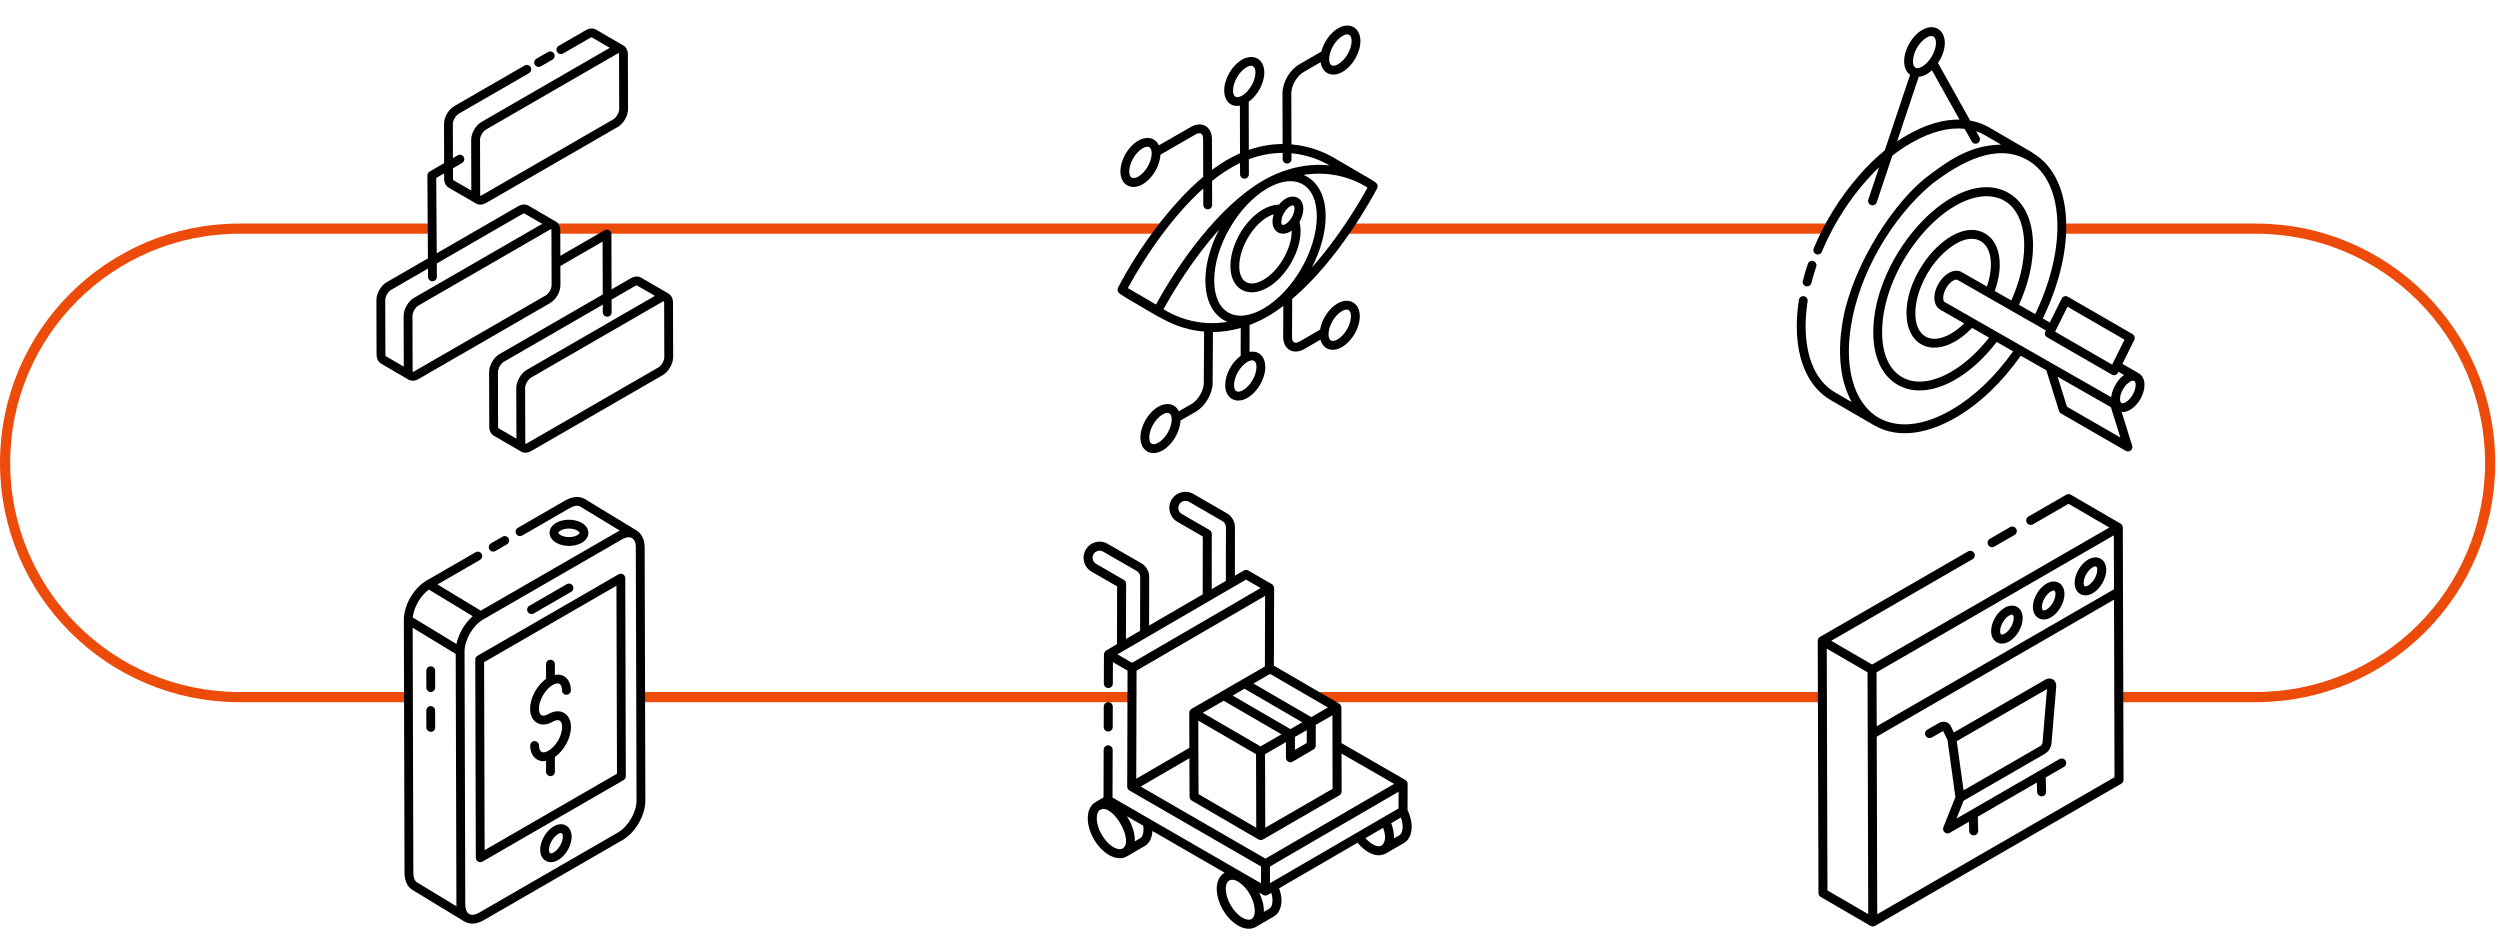
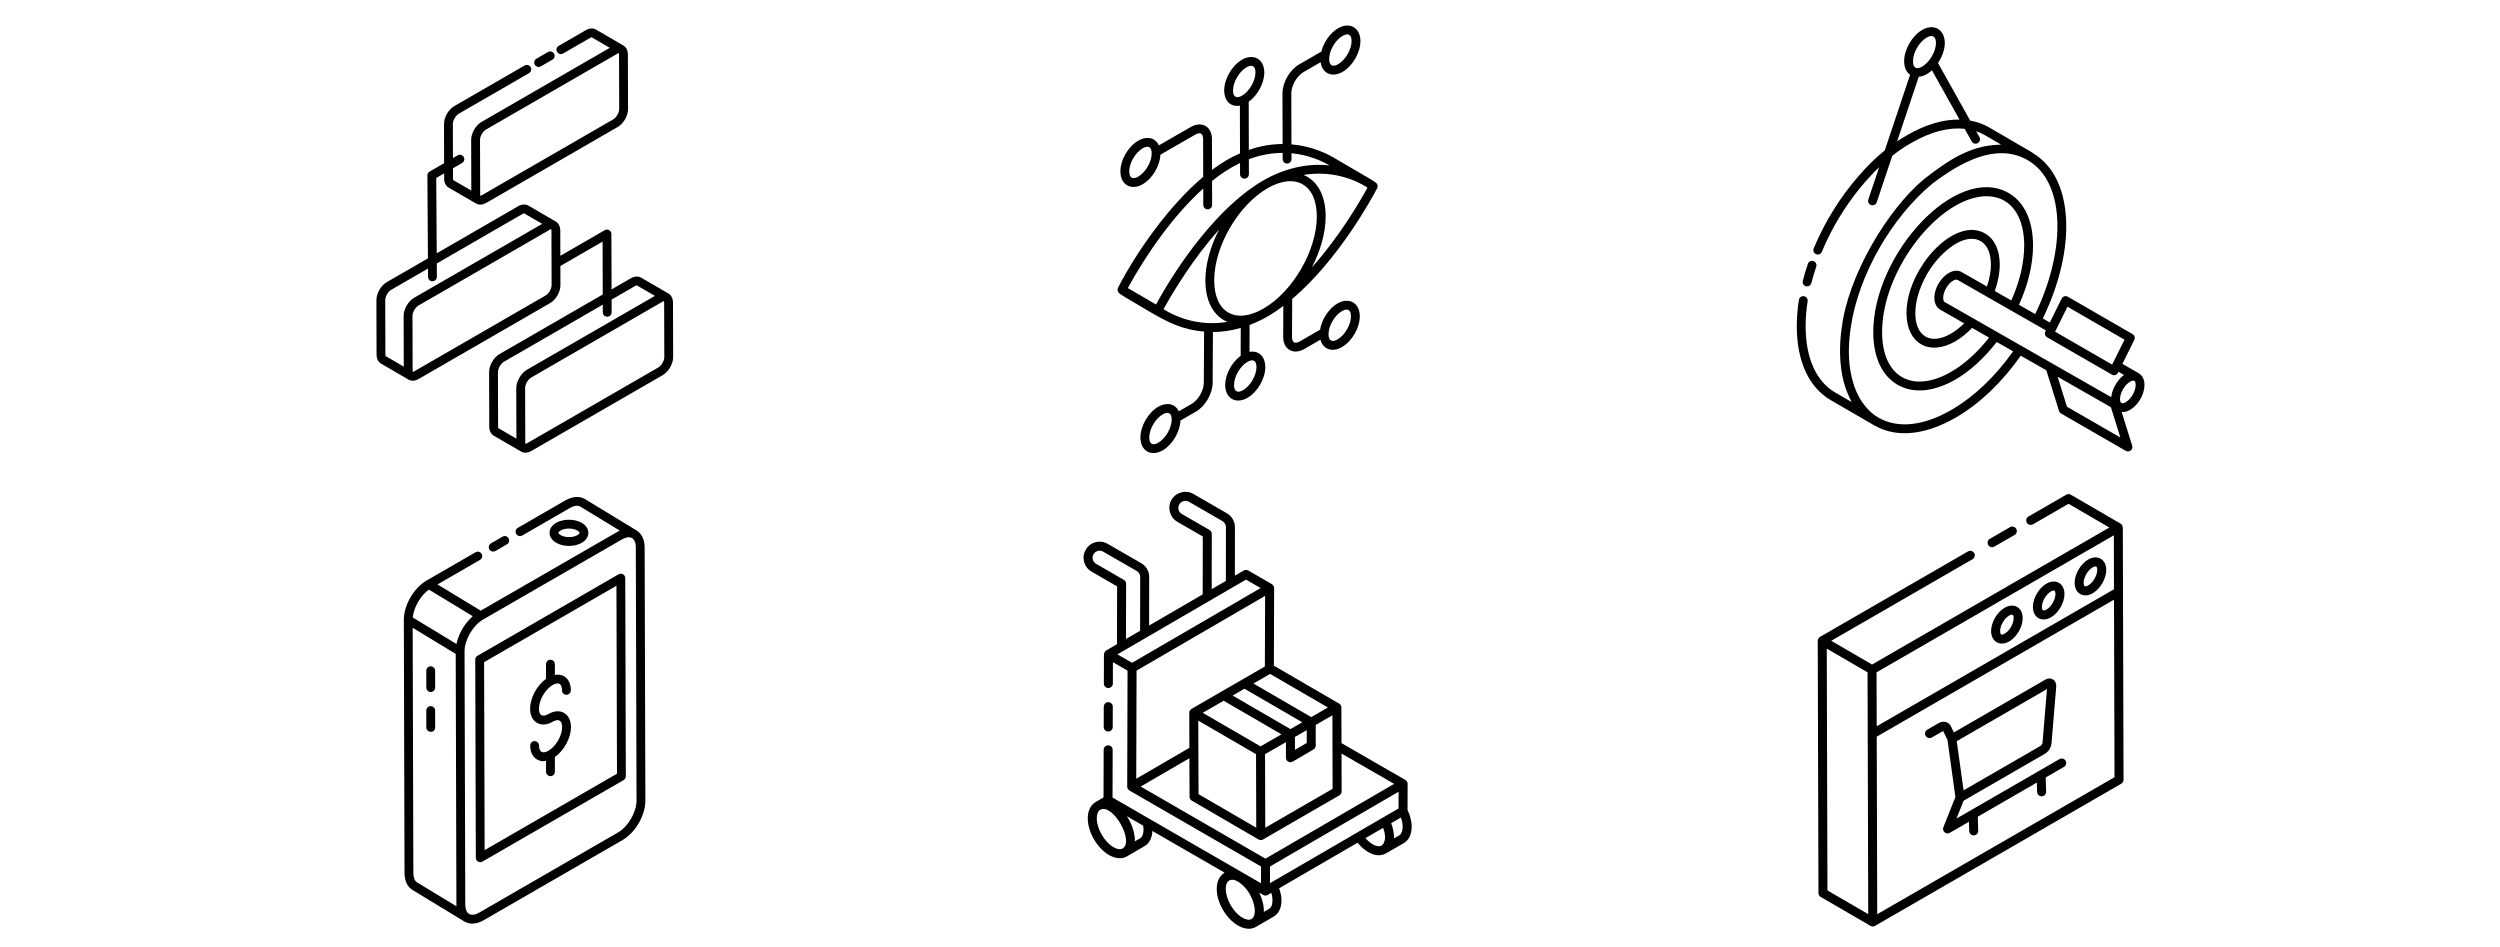
<svg xmlns="http://www.w3.org/2000/svg" width="491" height="186" viewBox="0 0 491 186" fill="none">
-   <path d="M359.154 44.908H264.704M404.994 44.908H443.067C468.472 44.908 489.067 65.503 489.067 90.908V90.908C489.067 116.313 468.472 136.908 443.067 136.908H416.328M357.895 136.908H259.163M222.223 136.908H125.842M80.17 136.908H47C21.595 136.908 1 116.313 1 90.908V90.908C1 65.503 21.595 44.908 47 44.908H84.872M228.184 44.908H109.135" stroke="#ED4B09" stroke-width="2" />
  <path d="M106.22 13.03L108.499 11.715C108.915 11.476 109.057 10.945 108.817 10.53C108.577 10.115 108.043 9.969 107.631 10.213L105.352 11.528C104.937 11.768 104.795 12.298 105.034 12.713C105.276 13.131 105.81 13.27 106.22 13.03Z" fill="black" />
  <path d="M96.06 73.085L96.09 83.8C96.09 84.6 96.42 85.25 96.991 85.579C97.54 85.897 95.001 84.422 102.365 88.698C102.991 89.045 103.724 88.938 104.353 88.572L130.16 73.675C131.311 73.01 132.209 71.454 132.206 70.13L132.175 59.422C132.173 58.641 131.855 58.01 131.309 57.67C131.294 57.66 131.285 57.643 131.268 57.634L131.266 57.632L125.942 54.547C125.606 54.343 124.891 54.089 123.911 54.645L120.112 56.838L120.081 45.951C120.08 45.64 119.914 45.354 119.646 45.2C119.377 45.047 119.046 45.045 118.779 45.201L110.053 50.24L110.039 45.283C110.037 44.476 109.706 43.825 109.131 43.493C109.118 43.485 109.104 43.484 109.091 43.477C109.085 43.474 109.08 43.47 109.074 43.467L103.78 40.384C103.438 40.196 102.725 39.96 101.776 40.499L85.773 49.746L85.678 34.944L87.23 34.048L87.233 35.083C87.233 35.881 87.561 36.531 88.135 36.864L93.438 39.936C93.452 39.945 93.462 39.958 93.476 39.967C94.111 40.329 94.858 40.218 95.495 39.85L121.302 24.949C122.472 24.274 123.351 22.757 123.347 21.418L123.317 10.696C123.314 9.898 122.984 9.249 122.411 8.92C122.392 8.909 122.37 8.906 122.351 8.896C120.897 8.049 116.879 5.71 117.102 5.84C116.531 5.479 115.784 5.511 115.054 5.929L109.729 9.001C109.314 9.24 109.172 9.771 109.412 10.186C109.651 10.6 110.181 10.744 110.597 10.503L115.918 7.435C116.096 7.333 116.195 7.326 116.204 7.325L119.761 9.396C114.278 12.563 103.87 18.575 94.586 23.937C93.386 24.63 92.537 26.182 92.537 27.475L92.565 37.426L89.027 35.38C89.012 35.361 88.969 35.268 88.969 35.081L88.963 33.047L90.757 32.011C91.172 31.772 91.315 31.242 91.075 30.826C90.835 30.411 90.302 30.267 89.889 30.509L88.957 31.047L88.938 24.366C88.938 23.64 89.486 22.69 90.11 22.328L103.903 14.368C104.318 14.129 104.461 13.598 104.221 13.183C103.979 12.768 103.448 12.624 103.035 12.866L89.243 20.825C88.08 21.496 87.202 23.018 87.202 24.368L87.224 32.048L84.373 33.695C84.103 33.85 83.937 34.139 83.939 34.451L84.043 50.745L75.976 55.406C74.827 56.049 73.926 57.6 73.926 58.939L73.955 69.68C73.989 70.788 74.557 71.261 74.873 71.432C76.208 72.211 78.878 73.769 80.213 74.548C80.845 74.91 81.588 74.799 82.217 74.434L108.026 59.534C109.195 58.858 110.073 57.334 110.069 55.991L110.059 52.239L118.349 47.453L118.378 57.838L98.1 69.542C96.956 70.202 96.06 71.758 96.06 73.085ZM120.434 23.447L94.628 38.346C94.467 38.44 94.368 38.455 94.368 38.474C94.363 38.471 94.361 38.466 94.357 38.464C94.344 38.44 94.308 38.366 94.308 38.183L94.277 27.465C94.275 26.741 94.836 25.797 95.46 25.436C123.089 9.484 121.283 10.511 121.468 10.441C121.495 10.433 121.521 10.425 121.519 10.42L121.534 10.428C121.548 10.454 121.58 10.525 121.581 10.701L121.612 21.422C121.613 22.125 121.052 23.09 120.434 23.447ZM75.691 69.651L75.662 58.937C75.662 58.222 76.215 57.261 76.834 56.915L84.056 52.742L84.066 54.379C84.07 54.857 84.457 55.242 84.934 55.242H84.94C85.419 55.238 85.805 54.847 85.802 54.369L85.785 51.743L102.638 42.006C102.834 41.894 102.934 41.899 102.926 41.894L106.485 43.967L81.296 58.507C80.218 59.139 79.27 60.64 79.273 62.048L79.302 72.006L75.755 69.944C75.755 69.944 75.698 69.864 75.691 69.651ZM107.157 58.032L81.349 72.933C81.199 73.019 81.11 73.032 81.094 73.045C81.076 73.014 81.041 72.924 81.041 72.758L81.012 62.044C81.012 61.31 81.616 60.336 82.176 60.012L107.984 45.111C108.066 45.065 108.129 45.039 108.175 45.023C108.212 45.012 108.239 45.007 108.256 45.005C108.272 45.038 108.302 45.12 108.303 45.286L108.333 55.996C108.336 56.717 107.786 57.668 107.157 58.032ZM129.292 72.171L103.484 87.07C103.21 87.229 103.167 87.251 103.166 86.896L103.135 76.189C103.133 75.455 103.747 74.483 104.318 74.153L130.107 59.259C130.396 59.095 130.438 59.106 130.439 59.425L130.47 70.134C130.471 70.844 129.91 71.814 129.292 72.171ZM98.968 71.046L118.384 59.838L118.388 61.338C118.39 61.817 118.778 62.204 119.256 62.204H119.259C119.738 62.202 120.126 61.812 120.124 61.334L120.117 58.838L124.773 56.15C124.964 56.044 125.057 56.042 125.062 56.042L128.628 58.108C92.326 79.067 107.129 70.52 103.445 72.648C102.2 73.366 101.394 75.104 101.394 76.192L101.423 86.153L97.884 84.095C97.868 84.077 97.826 83.983 97.826 83.799L97.795 73.083C97.795 72.371 98.354 71.4 98.968 71.046Z" fill="black" />
  <path d="M270.474 36.975C270.672 36.599 270.567 36.134 270.226 35.878C270.015 35.72 269.434 35.313 268.569 34.834C268.568 34.834 268.569 34.834 268.569 34.834L261.87 30.921C260.318 30.021 257.417 28.679 253.641 28.353L253.614 18.321C253.614 16.816 254.711 14.911 256.01 14.16L259.371 12.217C259.684 14.426 261.612 15.313 263.692 14.107C265.659 12.971 267.194 10.312 267.187 8.052C267.18 5.426 265.066 4.243 262.805 5.55C261.254 6.444 259.985 8.284 259.515 10.13L255.142 12.658C253.312 13.714 251.878 16.201 251.878 18.323L251.905 28.286C249.879 28.291 247.65 28.617 245.27 29.44L245.248 19.985C246.998 18.733 248.315 16.317 248.309 14.226C248.302 11.617 246.201 10.416 243.926 11.724C241.959 12.86 240.424 15.519 240.43 17.779C240.437 19.696 241.587 21.085 243.514 20.746L243.536 30.122C242.716 30.482 241.887 30.881 241.04 31.371C240.047 31.944 239.047 32.614 238.043 33.361L238.026 27.329C238.026 24.818 236.013 23.723 233.861 24.946L227.601 28.554C226.853 26.935 225.121 26.714 223.545 27.624C221.578 28.758 220.043 31.416 220.05 33.676C220.057 36.322 222.177 37.489 224.433 36.181C226.327 35.088 227.806 32.585 227.908 30.381L234.726 26.451C235.705 25.888 236.291 26.166 236.291 27.331L236.31 34.733C229.569 40.379 223.117 49.618 219.58 56.508C219.404 56.848 219.496 57.358 219.821 57.603C219.922 57.68 220.38 58.022 221.147 58.47C227.485 62.153 230.734 64.635 236.484 65.121L236.426 75.172C236.43 76.674 235.329 78.579 234.022 79.335L231.517 80.781C230.764 79.201 229.043 78.979 227.474 79.888C225.508 81.022 223.973 83.68 223.979 85.941C223.987 88.537 226.056 89.775 228.362 88.445C230.269 87.344 231.758 84.811 231.841 82.597L234.89 80.837C236.731 79.774 238.168 77.284 238.162 75.175L238.22 65.211C239.909 65.202 241.741 64.964 243.679 64.408L243.669 69.887C241.928 71.142 240.623 73.545 240.628 75.626C240.637 78.222 242.706 79.46 245.012 78.13C246.979 76.994 248.514 74.335 248.508 72.073C248.502 70.178 247.35 68.764 245.406 69.111L245.416 63.827C246.589 63.383 247.791 62.83 249.025 62.118C250.056 61.522 251.058 60.825 252.044 60.088L252.017 66.177C252.017 68.631 254.024 69.783 256.165 68.544L259.333 66.714C259.817 68.532 261.576 69.312 263.568 68.159C265.536 67.023 267.07 64.364 267.064 62.102C267.057 59.493 264.951 58.29 262.681 59.602C260.971 60.589 259.59 62.727 259.262 64.752L255.298 67.042C254.328 67.603 253.753 67.293 253.753 66.181L253.786 58.712C262.947 50.998 269.633 38.584 270.474 36.975ZM263.672 7.054C263.673 7.052 263.673 7.052 263.673 7.052C264.748 6.432 265.448 6.741 265.452 8.057C265.457 9.696 264.253 11.78 262.824 12.604C261.729 13.242 261.049 12.891 261.045 11.597C261.04 9.98 262.231 7.884 263.672 7.054ZM242.166 17.774C242.162 16.134 243.365 14.053 244.793 13.227C245.883 12.598 246.57 12.937 246.573 14.231C246.578 15.873 245.375 17.957 243.946 18.781C242.863 19.402 242.17 19.086 242.166 17.774ZM223.565 34.678C222.488 35.305 221.79 34.986 221.786 33.671C221.781 32.032 222.983 29.952 224.413 29.128C224.413 29.126 224.413 29.126 224.413 29.126C225.586 28.451 226.19 28.93 226.192 30.131C226.198 31.771 224.994 33.854 223.565 34.678ZM227.494 86.942C226.414 87.57 225.718 87.244 225.714 85.936C225.71 84.295 226.913 82.215 228.342 81.392C229.432 80.764 230.118 81.097 230.122 82.393C230.126 84.034 228.923 86.118 227.494 86.942ZM246.772 72.078C246.776 73.719 245.572 75.803 244.144 76.626C243.037 77.267 242.368 76.901 242.364 75.621C242.36 73.98 243.563 71.9 244.992 71.076C246.081 70.449 246.768 70.781 246.772 72.078ZM263.549 61.104C264.662 60.465 265.324 60.836 265.328 62.109C265.333 63.748 264.129 65.832 262.7 66.657C261.618 67.282 260.925 66.962 260.921 65.649C260.916 64.011 262.12 61.931 263.549 61.104ZM248.945 36.971C251.597 35.441 254.049 35.166 255.848 36.202C257.628 37.226 258.613 39.452 258.622 42.467C258.64 49.124 253.942 57.261 248.148 60.607C242.643 63.777 238.489 61.349 238.471 55.1C238.453 48.449 243.151 40.319 248.945 36.971ZM257.645 52.528C259.34 49.259 260.367 45.701 260.358 42.464C260.347 38.802 259.053 36.044 256.714 34.697C256.485 34.565 256.243 34.461 256.001 34.36C260.592 33.585 265.144 34.646 268.575 36.848C267.274 39.241 263.217 46.309 257.645 52.528ZM236.317 37.024L236.325 40.246C236.327 40.726 236.715 41.113 237.193 41.113C237.194 41.113 237.195 41.113 237.196 41.113C237.675 41.111 238.063 40.721 238.061 40.243L238.049 35.541C239.769 34.161 241.578 32.954 243.541 32.014L243.546 34.222C243.547 34.702 243.936 35.088 244.414 35.088C244.893 35.087 245.283 34.698 245.282 34.218L245.275 31.274C247.669 30.372 249.898 30.035 251.91 30.029L251.913 31.254C251.915 31.733 252.303 32.12 252.781 32.12C252.782 32.12 252.783 32.12 252.784 32.12C253.263 32.118 253.651 31.728 253.649 31.25L253.646 30.099C257.021 30.415 259.605 31.616 260.998 32.422L261.111 32.488C256.591 31.993 252.054 33.166 248.085 35.456C239.574 40.375 231.719 51.239 227.044 59.8L221.51 56.576C225.231 49.737 230.552 42.208 236.317 37.024ZM228.545 60.745C228.536 60.739 228.528 60.734 228.519 60.728C228.628 60.529 228.762 60.285 228.908 60.023C230.513 57.166 234.34 50.776 239.426 45.088C237.744 48.343 236.726 51.883 236.736 55.103C236.746 58.776 238.041 61.541 240.382 62.887C240.602 63.014 240.831 63.122 241.064 63.22C234.9 64.242 230.256 61.833 228.545 60.745Z" fill="black" />
-   <path d="M248.994 56.464C252.565 54.418 255.454 49.416 255.437 45.313C255.437 44.662 255.35 44.094 255.218 43.576C255.69 42.764 255.979 41.846 255.976 41.001C255.967 38.428 253.277 37.588 251.188 40.193C250.219 40.205 249.166 40.498 248.093 41.108C244.464 43.206 241.636 48.112 241.654 52.274C241.654 56.749 245.063 58.737 248.994 56.464ZM253.371 40.521C254.036 40.137 254.239 40.385 254.24 41.008C254.242 41.731 253.851 42.599 253.316 43.254C253.024 43.612 252.258 44.357 251.849 44.14C251.516 43.953 251.676 43.02 251.83 42.57C252.071 41.862 252.69 40.916 253.371 40.521ZM250.16 42.081L250.158 42.088C249.144 45.212 251.509 46.874 253.701 45.29C253.701 45.298 253.701 45.305 253.701 45.313V45.317C253.717 48.804 251.167 53.218 248.129 54.961C245.376 56.548 243.39 55.427 243.39 52.27C243.373 48.308 246.684 43.153 250.16 42.081Z" fill="black" />
  <path d="M420.039 73.301C419.228 72.83 417.714 71.963 416.839 71.459L419.174 66.753C419.378 66.343 419.227 65.845 418.831 65.616L406.122 58.278C405.915 58.158 405.666 58.129 405.437 58.199C405.208 58.269 405.017 58.43 404.911 58.644L402.584 63.334L401.208 62.547C404.186 56.425 405.827 50.014 405.813 44.406C405.799 37.644 403.473 32.6 399.286 30.083C399.242 30.043 399.206 29.995 399.152 29.964C399.146 29.96 399.139 29.956 399.132 29.952L390.66 25.022C389.511 24.358 388.262 23.921 386.943 23.68L380.617 12.362C381.453 11.126 381.962 9.702 381.962 8.435V8.428C381.937 5.777 379.832 4.547 377.516 5.879C375.512 7.042 373.957 9.754 373.977 12.046C373.977 13.239 374.413 14.173 375.144 14.683L370.169 29.537C368.415 30.958 366.713 32.606 365.048 34.553C361.421 38.682 358.366 43.604 356.212 48.785C356.028 49.228 356.238 49.735 356.681 49.92C357.12 50.102 357.632 49.894 357.816 49.452C360.516 42.955 364.527 37.219 369.063 32.839L366.939 39.18C366.787 39.634 367.032 40.126 367.487 40.278C367.942 40.43 368.434 40.184 368.585 39.731L371.646 30.593C372.888 29.619 374.153 28.743 375.468 28.022C379.207 25.859 382.763 24.961 385.857 25.297L387.245 27.78C387.478 28.195 388.002 28.348 388.426 28.114C388.844 27.88 388.994 27.351 388.76 26.932L388.115 25.777C388.695 25.977 389.258 26.217 389.789 26.523L392.998 28.391C392.899 28.392 392.793 28.415 392.693 28.417C386.791 28.584 382.548 31.571 377.89 35.166C370.687 41.172 362.938 54.121 361.705 64.47C361.21 67.688 361.233 71.673 362.099 74.974C362.448 76.384 363.285 78.281 363.603 78.859C363.619 78.889 363.63 78.925 363.647 78.955L360.422 77.078C356.695 74.909 354.637 70.306 354.625 64.119C354.62 62.532 354.752 60.865 355.018 59.164C355.092 58.69 354.768 58.247 354.294 58.172C353.812 58.107 353.377 58.424 353.302 58.896C353.023 60.687 352.884 62.446 352.889 64.123C352.902 70.951 355.267 76.085 359.549 78.579C359.723 78.68 368.652 83.862 368.083 83.531C373.089 86.411 379.051 84.935 384.093 82.023C388.777 79.318 393.181 75.115 396.882 69.86L401.902 72.728L404.392 80.715C404.457 80.922 404.598 81.099 404.787 81.208L417.497 88.546C417.632 88.624 417.782 88.662 417.931 88.662C418.52 88.662 418.933 88.092 418.76 87.536L416.698 80.923C417.302 80.959 417.825 80.8 418.351 80.496C419.942 79.578 421.184 77.425 421.179 75.595C421.177 74.553 420.761 73.716 420.039 73.301ZM378.385 7.383C379.502 6.738 380.211 7.097 380.226 8.439C380.224 10.149 378.901 12.284 377.526 13.07C376.467 13.7 375.713 13.417 375.713 12.038C375.698 10.363 376.923 8.23 378.385 7.383ZM374.617 26.51C373.93 26.886 373.262 27.316 372.596 27.756L376.842 15.079C377.353 15.033 377.879 14.88 378.4 14.57C378.758 14.366 379.104 14.102 379.432 13.8L384.844 23.485C381.69 23.43 378.209 24.431 374.617 26.51ZM406.055 60.244L417.257 66.712L414.825 71.612L403.624 65.145L406.055 60.244ZM401.705 65.106C401.501 65.517 401.652 66.015 402.049 66.244C403.353 66.995 397.329 63.515 414.802 73.592C415.253 73.823 415.76 73.636 415.971 73.215L416.069 73.019L417.158 73.645C416.077 74.386 414.92 76.113 414.688 77.734C414.676 77.823 414.639 77.913 414.632 78.001C407.702 74.042 388.833 63.262 381.902 59.303C381.778 59.233 381.644 58.989 381.644 58.507C381.632 57.295 382.525 55.745 383.596 55.119C383.805 55.002 384.239 54.84 384.437 54.959C393.37 60.068 395.439 61.249 401.811 64.892L401.705 65.106ZM381.611 54.518C380.589 55.602 379.895 57.155 379.908 58.516L379.908 58.517L379.908 58.52C379.909 59.34 380.231 60.351 381.044 60.812L385.765 63.511C385.758 63.517 385.752 63.525 385.745 63.532C384.939 64.328 383.912 65.103 383.179 65.524C379.261 67.799 376.182 66.19 376.169 61.512C376.163 59.142 377.089 55.816 379.142 52.745C381.297 49.52 385.787 45.519 389.013 47.369C390.299 48.109 391.011 49.736 391.016 51.949C391.016 53.125 390.79 54.635 390.237 56.273L385.313 53.461C384.113 52.744 382.643 53.422 381.611 54.518ZM391.781 57.156C392.34 55.602 392.752 53.691 392.752 51.947C392.745 49.086 391.723 46.926 389.878 45.864C385.798 43.52 380.675 47.433 377.809 51.663C375.382 55.244 374.434 58.691 374.434 61.485C374.434 61.495 374.434 61.506 374.434 61.517C374.434 67.441 378.9 70.014 384.048 67.028C385.164 66.38 386.292 65.451 387.199 64.518C387.24 64.477 387.284 64.445 387.324 64.403L390.654 66.305C388.397 69.191 385.838 71.502 383.209 73.023C379.522 75.155 376.095 75.526 373.56 74.067C371.043 72.617 369.653 69.498 369.646 65.283C369.608 52.803 381.1 38.534 390.183 38.534C391.447 38.534 392.61 38.825 393.628 39.409C396.147 40.857 397.541 43.973 397.554 48.178C397.554 51.581 396.68 55.308 395.021 59.008C394.844 58.907 391.574 57.038 391.781 57.156ZM383.225 80.52C377.736 83.69 372.653 84.206 368.877 81.994C366.321 80.484 364.649 77.734 363.874 74.869C363.14 72.232 362.81 68.937 363.474 64.4C364.973 53.986 371.549 42.642 379.56 36.033C385.115 31.839 392.034 27.996 398.113 31.384C401.943 33.509 404.063 38.124 404.077 44.409C404.09 49.728 402.544 55.831 399.712 61.688L396.526 59.867C398.328 55.896 399.29 51.871 399.29 48.176C399.274 43.322 397.571 39.674 394.492 37.905C384.293 32.045 367.863 49.862 367.911 65.287C367.918 70.147 369.618 73.799 372.694 75.571C376.242 77.614 380.505 76.591 384.079 74.525C386.955 72.862 389.725 70.308 392.153 67.162L395.377 69.004C391.841 73.992 387.654 77.963 383.225 80.52ZM405.949 79.874L404.115 73.992L414.583 79.977L416.441 85.931L405.949 79.874ZM417.483 78.992C416.716 79.433 416.377 79.16 416.374 78.369C416.37 77.166 417.287 75.58 418.336 74.975C419.077 74.546 419.442 74.777 419.444 75.6C419.447 76.824 418.549 78.377 417.483 78.992Z" fill="black" />
  <path d="M354.912 56.251C355.299 56.251 355.652 55.99 355.752 55.597C356.023 54.536 356.345 53.455 356.709 52.383C356.862 51.93 356.62 51.437 356.166 51.282C355.711 51.128 355.219 51.372 355.065 51.826C354.687 52.938 354.352 54.063 354.07 55.169C353.93 55.718 354.347 56.251 354.912 56.251Z" fill="black" />
  <path d="M357.144 175.396C357.145 175.711 357.312 176.001 357.584 176.158L367.364 181.842C367.363 181.841 367.364 181.842 367.364 181.842C367.365 181.842 367.366 181.844 367.367 181.844C367.636 181.999 367.974 182.003 368.251 181.843L416.62 153.917C416.894 153.758 417.063 153.466 417.062 153.149C417.059 152.16 416.933 107.931 416.921 103.604C416.92 103.424 416.808 103.032 416.481 102.842L416.479 102.841C416.479 102.841 416.478 102.84 416.478 102.84C416.477 102.839 416.477 102.839 416.476 102.839L406.702 97.159C406.427 96.999 406.089 96.999 405.815 97.157L398.389 101.444C397.966 101.689 397.821 102.23 398.065 102.653C398.31 103.076 398.85 103.219 399.274 102.977L406.256 98.945L414.272 103.604L367.67 130.51L359.653 125.852L387.405 109.829C387.828 109.585 387.973 109.044 387.729 108.621C387.484 108.197 386.941 108.053 386.52 108.297L357.446 125.083C357.17 125.243 357.005 125.538 357.004 125.848C357.004 125.849 357.004 125.849 357.004 125.85C357.004 125.851 357.004 125.851 357.004 125.852L357.144 175.396ZM415.156 105.137L415.186 115.732C397.744 125.802 385.954 132.609 368.585 142.638C368.584 142.458 368.554 131.586 368.555 132.042L406.115 110.357L415.156 105.137ZM358.777 127.389L366.785 132.042C366.797 136.059 366.903 173.727 366.92 179.538L358.911 174.884L358.777 127.389ZM368.689 179.547C368.65 165.819 368.617 154.032 368.59 144.678C386.05 134.597 397.799 127.814 415.192 117.772L415.291 152.641L368.689 179.547Z" fill="black" />
  <path d="M391.689 107.356L395.663 105.062C396.086 104.818 396.231 104.277 395.986 103.854C395.741 103.43 395.199 103.284 394.778 103.53L390.804 105.823C390.381 106.068 390.236 106.609 390.48 107.032C390.727 107.458 391.269 107.598 391.689 107.356Z" fill="black" />
  <path d="M400.354 121.398C400.975 121.755 401.854 121.797 402.815 121.243C404.304 120.383 405.467 118.369 405.462 116.656C405.458 115.665 405.061 114.868 404.37 114.471C403.679 114.072 402.783 114.129 401.916 114.628C400.422 115.49 399.255 117.507 399.26 119.22C399.263 120.206 399.661 121 400.354 121.398ZM402.801 116.161C402.968 116.064 403.32 115.909 403.488 116.004C403.589 116.062 403.691 116.288 403.692 116.662C403.696 117.742 402.873 119.167 401.93 119.71C401.576 119.916 401.335 119.918 401.236 119.865C401.141 119.811 401.03 119.607 401.029 119.215C401.026 118.135 401.853 116.707 402.801 116.161Z" fill="black" />
  <path d="M392.149 126.133C392.92 126.576 393.837 126.424 394.61 125.978C396.1 125.118 397.262 123.104 397.257 121.392C397.254 120.401 396.857 119.603 396.165 119.206C395.473 118.808 394.578 118.864 393.711 119.363C392.217 120.225 391.05 122.242 391.055 123.955C391.058 124.941 391.456 125.735 392.149 126.133ZM394.596 120.896C394.764 120.799 395.116 120.644 395.283 120.739C395.384 120.797 395.486 121.023 395.487 121.397C395.491 122.477 394.667 123.902 393.726 124.445C393.37 124.651 393.129 124.655 393.031 124.599C392.936 124.545 392.825 124.342 392.824 123.95C392.821 122.87 393.649 121.442 394.596 120.896Z" fill="black" />
  <path d="M408.551 116.664C409.318 117.105 410.235 116.957 411.012 116.51C412.506 115.647 413.673 113.63 413.668 111.917C413.665 110.929 413.268 110.134 412.576 109.737C411.882 109.336 410.983 109.393 410.113 109.894C408.618 110.758 407.452 112.775 407.457 114.486C407.461 115.472 407.859 116.266 408.551 116.664ZM410.997 111.427C411.331 111.233 411.586 111.206 411.694 111.27C411.788 111.324 411.898 111.528 411.899 111.922C411.902 113.003 411.074 114.431 410.127 114.977C409.772 115.181 409.532 115.187 409.434 115.131C409.339 115.076 409.227 114.873 409.226 114.481C409.223 113.401 410.05 111.974 410.997 111.427Z" fill="black" />
  <path d="M404.479 149.087L384.263 160.758L385.658 157.255L401.653 148.021C402.318 147.637 402.835 146.811 402.914 146L403.842 134.902C403.895 134.268 403.665 133.74 403.211 133.452C402.768 133.17 402.215 133.182 401.691 133.484L383.736 143.851L383.151 142.624C382.948 142.223 382.61 141.935 382.199 141.813C381.732 141.675 381.201 141.757 380.701 142.047L378.517 143.307C378.094 143.552 377.948 144.092 378.193 144.516C378.437 144.937 378.977 145.083 379.402 144.84L381.642 143.572L382.491 145.353C382.516 145.533 384.094 156.909 384.042 156.533L381.678 162.471C381.538 162.821 381.636 163.221 381.921 163.468C382.208 163.714 382.618 163.752 382.942 163.564L386.699 161.395L386.751 163.208C386.764 163.689 387.157 164.068 387.634 164.068C387.643 164.068 387.652 164.068 387.66 164.068C388.149 164.053 388.534 163.646 388.52 163.158L388.441 160.39L400.037 153.695L400.089 155.541C400.103 156.02 400.496 156.4 400.973 156.4C400.981 156.4 400.99 156.4 400.999 156.4C401.487 156.386 401.872 155.979 401.858 155.491L401.779 152.689L405.364 150.619C405.787 150.375 405.932 149.834 405.688 149.411C405.442 148.985 404.901 148.842 404.479 149.087ZM402.031 135.331L401.152 145.841C401.127 146.095 400.926 146.397 400.769 146.488L385.646 155.219C385.602 154.9 384.249 145.149 384.307 145.565L402.031 135.331Z" fill="black" />
  <path d="M268.686 167.327C270.902 168.635 272.173 167.559 272.351 167.525L275.718 165.579C276.688 165.016 277.235 163.894 277.256 162.42C277.256 162.416 277.256 162.412 277.256 162.407C277.256 161.124 276.831 159.921 276.441 159.072L276.456 153.961C276.456 153.957 276.459 153.953 276.459 153.948C276.459 153.633 276.29 153.341 276.017 153.184L263.47 145.953L263.449 138.951C263.448 138.774 263.342 138.382 263.009 138.189L263.007 138.188C263.006 138.188 263.006 138.187 263.005 138.187C263.005 138.186 263.004 138.186 263.004 138.186L250.189 130.74L250.241 115.499C250.241 115.497 250.242 115.495 250.242 115.492C250.242 115.316 250.071 114.879 249.798 114.721C249.793 114.718 249.787 114.72 249.782 114.717L245.161 112.048C244.886 111.89 244.546 111.89 244.275 112.05L242.529 113.065L242.543 103.564C242.543 103.563 242.543 103.565 242.543 103.564C242.543 102.429 241.94 101.374 240.969 100.815L234.385 97.01C232.875 96.145 230.948 96.664 230.083 98.166C229.21 99.672 229.727 101.611 231.239 102.488L236.227 105.364L236.21 116.736L225.685 122.853L225.701 113.356C225.722 112.225 225.117 111.169 224.124 110.598L217.551 106.817C216.027 105.919 214.088 106.466 213.244 107.96C212.361 109.452 212.858 111.381 214.395 112.273L219.4 115.165L219.369 126.524L217.258 127.75C217.257 127.751 217.256 127.751 217.256 127.751C217.255 127.751 217.255 127.752 217.254 127.752L217.252 127.754C216.969 127.918 216.813 128.338 216.812 128.516L216.795 134.239C216.793 134.727 217.188 135.124 217.676 135.126C217.677 135.126 217.677 135.126 217.679 135.126C218.166 135.126 218.562 134.732 218.564 134.244L218.576 130.048C218.758 130.153 221.631 131.812 221.449 131.707L221.384 154.339L221.383 154.479V154.482V154.486C221.382 154.803 221.551 155.096 221.826 155.255C224.477 156.786 212.241 149.72 247.663 170.176C247.662 170.358 247.653 173.671 247.653 173.469L218.502 156.638L218.528 147.267C218.529 146.778 218.134 146.381 217.645 146.38C217.157 146.38 216.76 146.775 216.758 147.262L216.732 156.609L215.17 157.521C215.152 157.532 215.141 157.551 215.124 157.563C214.174 158.144 213.641 159.246 213.638 160.692C213.629 163.392 215.459 166.567 217.802 167.919C218.917 168.562 220.226 168.831 221.345 168.186C221.351 168.183 221.355 168.177 221.36 168.174L224.818 166.163C225.74 165.628 226.264 164.575 226.334 163.204L240.487 171.375C240.407 171.422 240.345 171.486 240.286 171.551C239.451 172.158 238.972 173.194 238.969 174.544C238.96 177.245 240.791 180.419 243.134 181.772C244.258 182.421 245.56 182.68 246.676 182.039C246.681 182.036 246.684 182.032 246.689 182.029L250.153 180.016C251.124 179.453 251.669 178.331 251.69 176.857C251.69 176.852 251.69 176.848 251.69 176.844C251.69 176.073 251.5 175.263 251.219 174.461L266.624 165.509C267.253 166.275 267.954 166.901 268.686 167.327ZM269.581 165.801C269.103 165.522 268.619 165.11 268.175 164.608L268.204 164.59L271.648 162.589C272.299 164.516 271.971 165.02 271.755 165.601C271.294 166.452 270.414 166.294 269.581 165.801ZM249.423 173.46C249.424 173.278 249.433 169.969 249.432 170.171L274.682 155.497L274.673 158.783C252.741 171.535 269.269 161.924 249.423 173.46ZM274.832 164.047L273.783 164.653C273.825 163.734 273.577 162.585 273.248 161.717C273.241 161.7 273.24 161.684 273.233 161.668L275.14 160.56C275.366 161.213 275.485 161.846 275.487 162.4C275.473 163.213 275.234 163.814 274.832 164.047ZM263.477 147.999L273.809 153.953L248.543 168.636C214.939 149.226 226.547 155.931 224.032 154.479L233.597 148.92L233.626 156.484C233.628 156.797 233.796 157.088 234.067 157.245L247.177 164.87C247.45 165.031 247.791 165.03 248.064 164.871C248.241 164.769 264.057 155.627 263.055 156.206C263.33 156.047 263.499 155.754 263.498 155.437C263.497 155.259 263.476 147.505 263.477 147.999ZM254.325 144.733L256.644 143.394V145.918L254.325 147.276V144.733ZM247.569 146.59L236.22 139.995L240.326 137.624L251.676 144.219L247.569 146.59ZM235.361 147.383L235.346 141.533L246.685 148.122L246.727 162.562L235.394 155.971L235.361 147.383ZM248.496 162.567L248.454 148.122C249.053 147.777 252.735 145.651 252.556 145.754V148.819C252.556 149.505 253.299 149.925 253.888 149.583L257.976 147.189C258.247 147.03 258.413 146.74 258.413 146.426V142.373L261.685 140.484C261.686 140.661 261.722 155.898 261.72 154.927C261.543 155.029 247.613 163.077 248.496 162.567ZM253.442 143.199L242.092 136.604C242.269 136.502 244.59 135.161 244.413 135.264L255.763 141.859C255.586 141.961 253.265 143.302 253.442 143.199ZM248.466 117.034L248.42 130.899C248.237 131.004 233.045 139.785 234.012 139.226C233.739 139.384 233.569 139.675 233.569 139.991C233.569 139.996 233.573 140 233.573 140.004L233.59 146.878L223.158 152.941L223.222 131.708C257.833 111.589 245.867 118.545 248.466 117.034ZM257.529 140.839L246.179 134.244L249.449 132.355L260.799 138.951L257.529 140.839ZM244.72 113.836L247.588 115.493C244.995 117 256.942 110.054 222.334 130.175L219.461 128.515C219.804 128.316 244.901 113.731 244.72 113.836ZM237.554 104.088L232.125 100.957C231.448 100.564 231.223 99.728 231.615 99.049C231.985 98.405 232.849 98.168 233.502 98.543L240.087 102.348C240.51 102.592 240.774 103.057 240.774 103.561L240.757 114.094C240.58 114.197 237.803 115.811 237.98 115.708L237.996 104.855C237.996 104.538 237.828 104.246 237.554 104.088ZM220.729 113.889L215.281 110.741C214.632 110.364 214.362 109.546 214.777 108.845C215.15 108.184 215.992 107.95 216.662 108.346L223.243 112.132C223.678 112.383 223.942 112.84 223.932 113.328C223.932 113.334 223.932 113.34 223.932 113.345L223.915 123.882L221.14 125.494L221.171 114.658C221.173 114.341 221.003 114.048 220.729 113.889ZM218.686 166.386C216.903 165.357 215.402 162.752 215.407 160.697C215.409 159.89 215.649 159.292 216.062 159.052C216.07 159.047 216.08 159.049 216.088 159.044C218.564 157.714 222.841 165.261 220.466 166.646L220.463 166.65C220.461 166.651 220.46 166.653 220.458 166.654C220.043 166.894 219.398 166.795 218.686 166.386ZM223.93 164.633L222.881 165.242C222.942 163.893 222.448 161.994 221.306 160.304L224.518 162.158C224.563 162.439 224.587 162.72 224.587 162.984C224.578 163.466 224.481 164.313 223.93 164.633ZM244.019 180.24C242.234 179.21 240.733 176.604 240.738 174.549C240.743 172.402 242.401 172.37 243.801 173.627C246.124 175.474 247.249 179.626 245.787 180.508C245.372 180.744 244.728 180.649 244.019 180.24ZM249.264 178.486L248.217 179.094C248.273 177.876 247.851 176.396 247.319 175.321L248.098 175.771C248.373 175.929 248.712 175.929 248.986 175.769L249.693 175.357C249.842 175.865 249.921 176.37 249.921 176.837C249.914 177.318 249.817 178.165 249.264 178.486Z" fill="black" />
  <path d="M217.651 143.671H217.654C218.141 143.671 218.537 143.278 218.539 142.789L218.551 138.787C218.553 138.299 218.157 137.902 217.67 137.9H217.666C217.179 137.9 216.783 138.294 216.782 138.782L216.77 142.784C216.768 143.272 217.163 143.67 217.651 143.671Z" fill="black" />
  <path d="M94.272 109.963C94.687 109.723 94.829 109.193 94.589 108.777C94.349 108.361 93.816 108.22 93.403 108.46L83.778 114.017C83.776 114.019 83.775 114.022 83.772 114.023C81.269 115.476 79.318 118.851 79.314 121.727C79.312 124.017 79.446 171.297 79.447 171.475C79.466 173.042 80.041 174.23 81.051 174.81C94.834 183.18 90.33 180.477 91.262 181.009C91.262 181.009 91.262 181.009 91.262 181.009C91.263 181.01 91.264 181.011 91.265 181.012C92.444 181.691 93.828 181.406 95.011 180.723L122.277 164.98C124.794 163.527 126.758 160.123 126.75 157.23L126.609 107.508C126.605 105.836 125.906 104.713 125.021 104.178L114.804 97.974C113.76 97.388 112.427 97.491 111.048 98.272L101.695 103.672C101.279 103.912 101.137 104.443 101.377 104.858C101.616 105.274 102.146 105.413 102.563 105.176L111.91 99.779C112.732 99.312 113.456 99.209 113.929 99.473L121.723 104.206C121.593 104.267 121.462 104.338 121.332 104.412C120.479 104.886 111.09 110.316 107.63 112.311L94.416 119.934C94.243 119.829 85.359 114.442 85.922 114.784L94.272 109.963ZM84.228 115.793C84.402 115.898 93.414 121.359 92.84 121.011C92.775 121.067 92.721 121.142 92.657 121.2C91.106 122.631 90.021 124.648 89.651 126.482L81.07 121.275C81.255 119.286 82.591 116.97 84.228 115.793ZM81.933 173.316C81.46 173.044 81.194 172.383 81.183 171.462L81.048 123.293L89.502 128.425L89.639 177.653C89.639 177.771 89.643 177.887 89.65 178L81.933 173.316ZM121.409 163.476L94.143 179.219C92.398 180.227 91.384 179.436 91.379 177.651L91.237 127.93C91.231 125.684 92.882 122.83 94.843 121.699C97.632 120.089 84.739 127.53 122.115 105.96C123.641 105.062 124.868 105.5 124.873 107.513L125.014 157.235C125.021 159.487 123.37 162.345 121.409 163.476Z" fill="black" />
  <path d="M97.3 108.214L99.57 106.904C99.986 106.664 100.128 106.134 99.888 105.718C99.647 105.304 99.114 105.162 98.702 105.401L96.432 106.71C96.017 106.95 95.875 107.481 96.115 107.896C96.357 108.314 96.889 108.451 97.3 108.214Z" fill="black" />
  <path d="M122.366 112.788C122.097 112.633 121.766 112.636 121.499 112.789L93.774 128.796C93.504 128.952 93.339 129.239 93.34 129.55L93.451 168.466C93.452 168.775 93.618 169.061 93.886 169.216C94.15 169.368 94.481 169.372 94.753 169.215L122.477 153.208C122.747 153.053 122.912 152.765 122.911 152.454L122.801 113.538C122.8 113.229 122.634 112.943 122.366 112.788ZM95.183 166.962L95.077 130.047L121.069 115.042L121.174 151.957L95.183 166.962Z" fill="black" />
-   <path d="M104.83 120.482L112.181 116.237C112.596 115.997 112.738 115.467 112.499 115.051C112.259 114.635 111.726 114.493 111.313 114.734L103.962 118.978C103.546 119.218 103.404 119.749 103.644 120.164C103.884 120.58 104.417 120.72 104.83 120.482Z" fill="black" />
-   <path d="M108.748 162.292C107.252 163.156 106.084 165.177 106.088 166.893C106.095 168.978 107.832 169.949 109.631 168.909C111.117 168.052 112.279 166.035 112.274 164.319C112.269 162.245 110.546 161.251 108.748 162.292ZM108.763 167.406C108.158 167.759 107.825 167.657 107.824 166.889C107.821 165.794 108.659 164.348 109.616 163.796C110.277 163.417 110.537 163.623 110.539 164.323C110.541 165.418 109.711 166.858 108.763 167.406Z" fill="black" />
  <path d="M84.593 130.861H84.59C84.111 130.862 83.724 131.252 83.725 131.732L83.733 135.041C83.734 135.519 84.123 135.906 84.601 135.906H84.604C85.082 135.905 85.47 135.515 85.469 135.036L85.46 131.727C85.46 131.249 85.071 130.861 84.593 130.861Z" fill="black" />
  <path d="M84.593 138.684H84.59C84.111 138.684 83.724 139.074 83.725 139.554L83.733 142.864C83.734 143.342 84.123 143.729 84.601 143.729C85.156 143.731 85.47 143.339 85.469 142.859L85.46 139.549C85.46 139.071 85.071 138.684 84.593 138.684Z" fill="black" />
  <path d="M114.27 106.599C115.986 105.601 115.991 103.691 114.254 102.687C112.839 101.871 110.63 101.873 109.222 102.689C107.499 103.691 107.508 105.601 109.239 106.601C110.69 107.438 112.853 107.424 114.27 106.599ZM110.095 104.19C110.971 103.681 112.508 103.683 113.386 104.19C113.685 104.363 113.821 104.549 113.821 104.648C113.821 104.746 113.688 104.93 113.397 105.099C112.511 105.615 111.004 105.617 110.107 105.097C109.808 104.925 109.672 104.738 109.672 104.638C109.671 104.537 109.802 104.359 110.095 104.19Z" fill="black" />
  <path d="M110.782 140.021C109.911 139.519 108.814 139.596 107.696 140.241C107.139 140.563 106.643 140.643 106.334 140.465C106.027 140.288 105.851 139.826 105.849 139.196C105.844 137.514 107.078 135.378 108.544 134.532C109.094 134.214 109.589 134.135 109.896 134.312C110.203 134.489 110.38 134.952 110.382 135.582C110.384 136.062 110.708 136.465 111.252 136.448C111.732 136.446 112.12 136.056 112.118 135.577C112.114 134.292 111.632 133.308 110.761 132.807C110.234 132.503 109.622 132.438 108.978 132.555V130.438C108.978 129.958 108.589 129.57 108.11 129.57C107.63 129.57 107.242 129.958 107.242 130.438V133.328C105.453 134.603 104.107 137.068 104.113 139.201C104.117 140.486 104.598 141.469 105.468 141.97C106.342 142.471 107.443 142.393 108.564 141.745C109.115 141.427 109.608 141.349 109.916 141.526C110.224 141.703 110.401 142.165 110.402 142.796C110.407 144.473 109.178 146.603 107.716 147.445C107.16 147.766 106.664 147.848 106.353 147.668C106.047 147.493 105.871 147.034 105.869 146.41C105.869 145.931 105.441 145.564 104.999 145.545C104.52 145.546 104.133 145.936 104.134 146.415C104.137 147.693 104.618 148.672 105.486 149.172C105.866 149.391 106.289 149.5 106.737 149.5C106.9 149.5 107.073 149.452 107.242 149.423V151.567C107.242 152.047 107.63 152.435 108.11 152.435C108.589 152.435 108.978 152.047 108.978 151.567V148.677C110.782 147.414 112.145 144.934 112.138 142.791C112.134 141.506 111.653 140.522 110.782 140.021Z" fill="black" />
</svg>